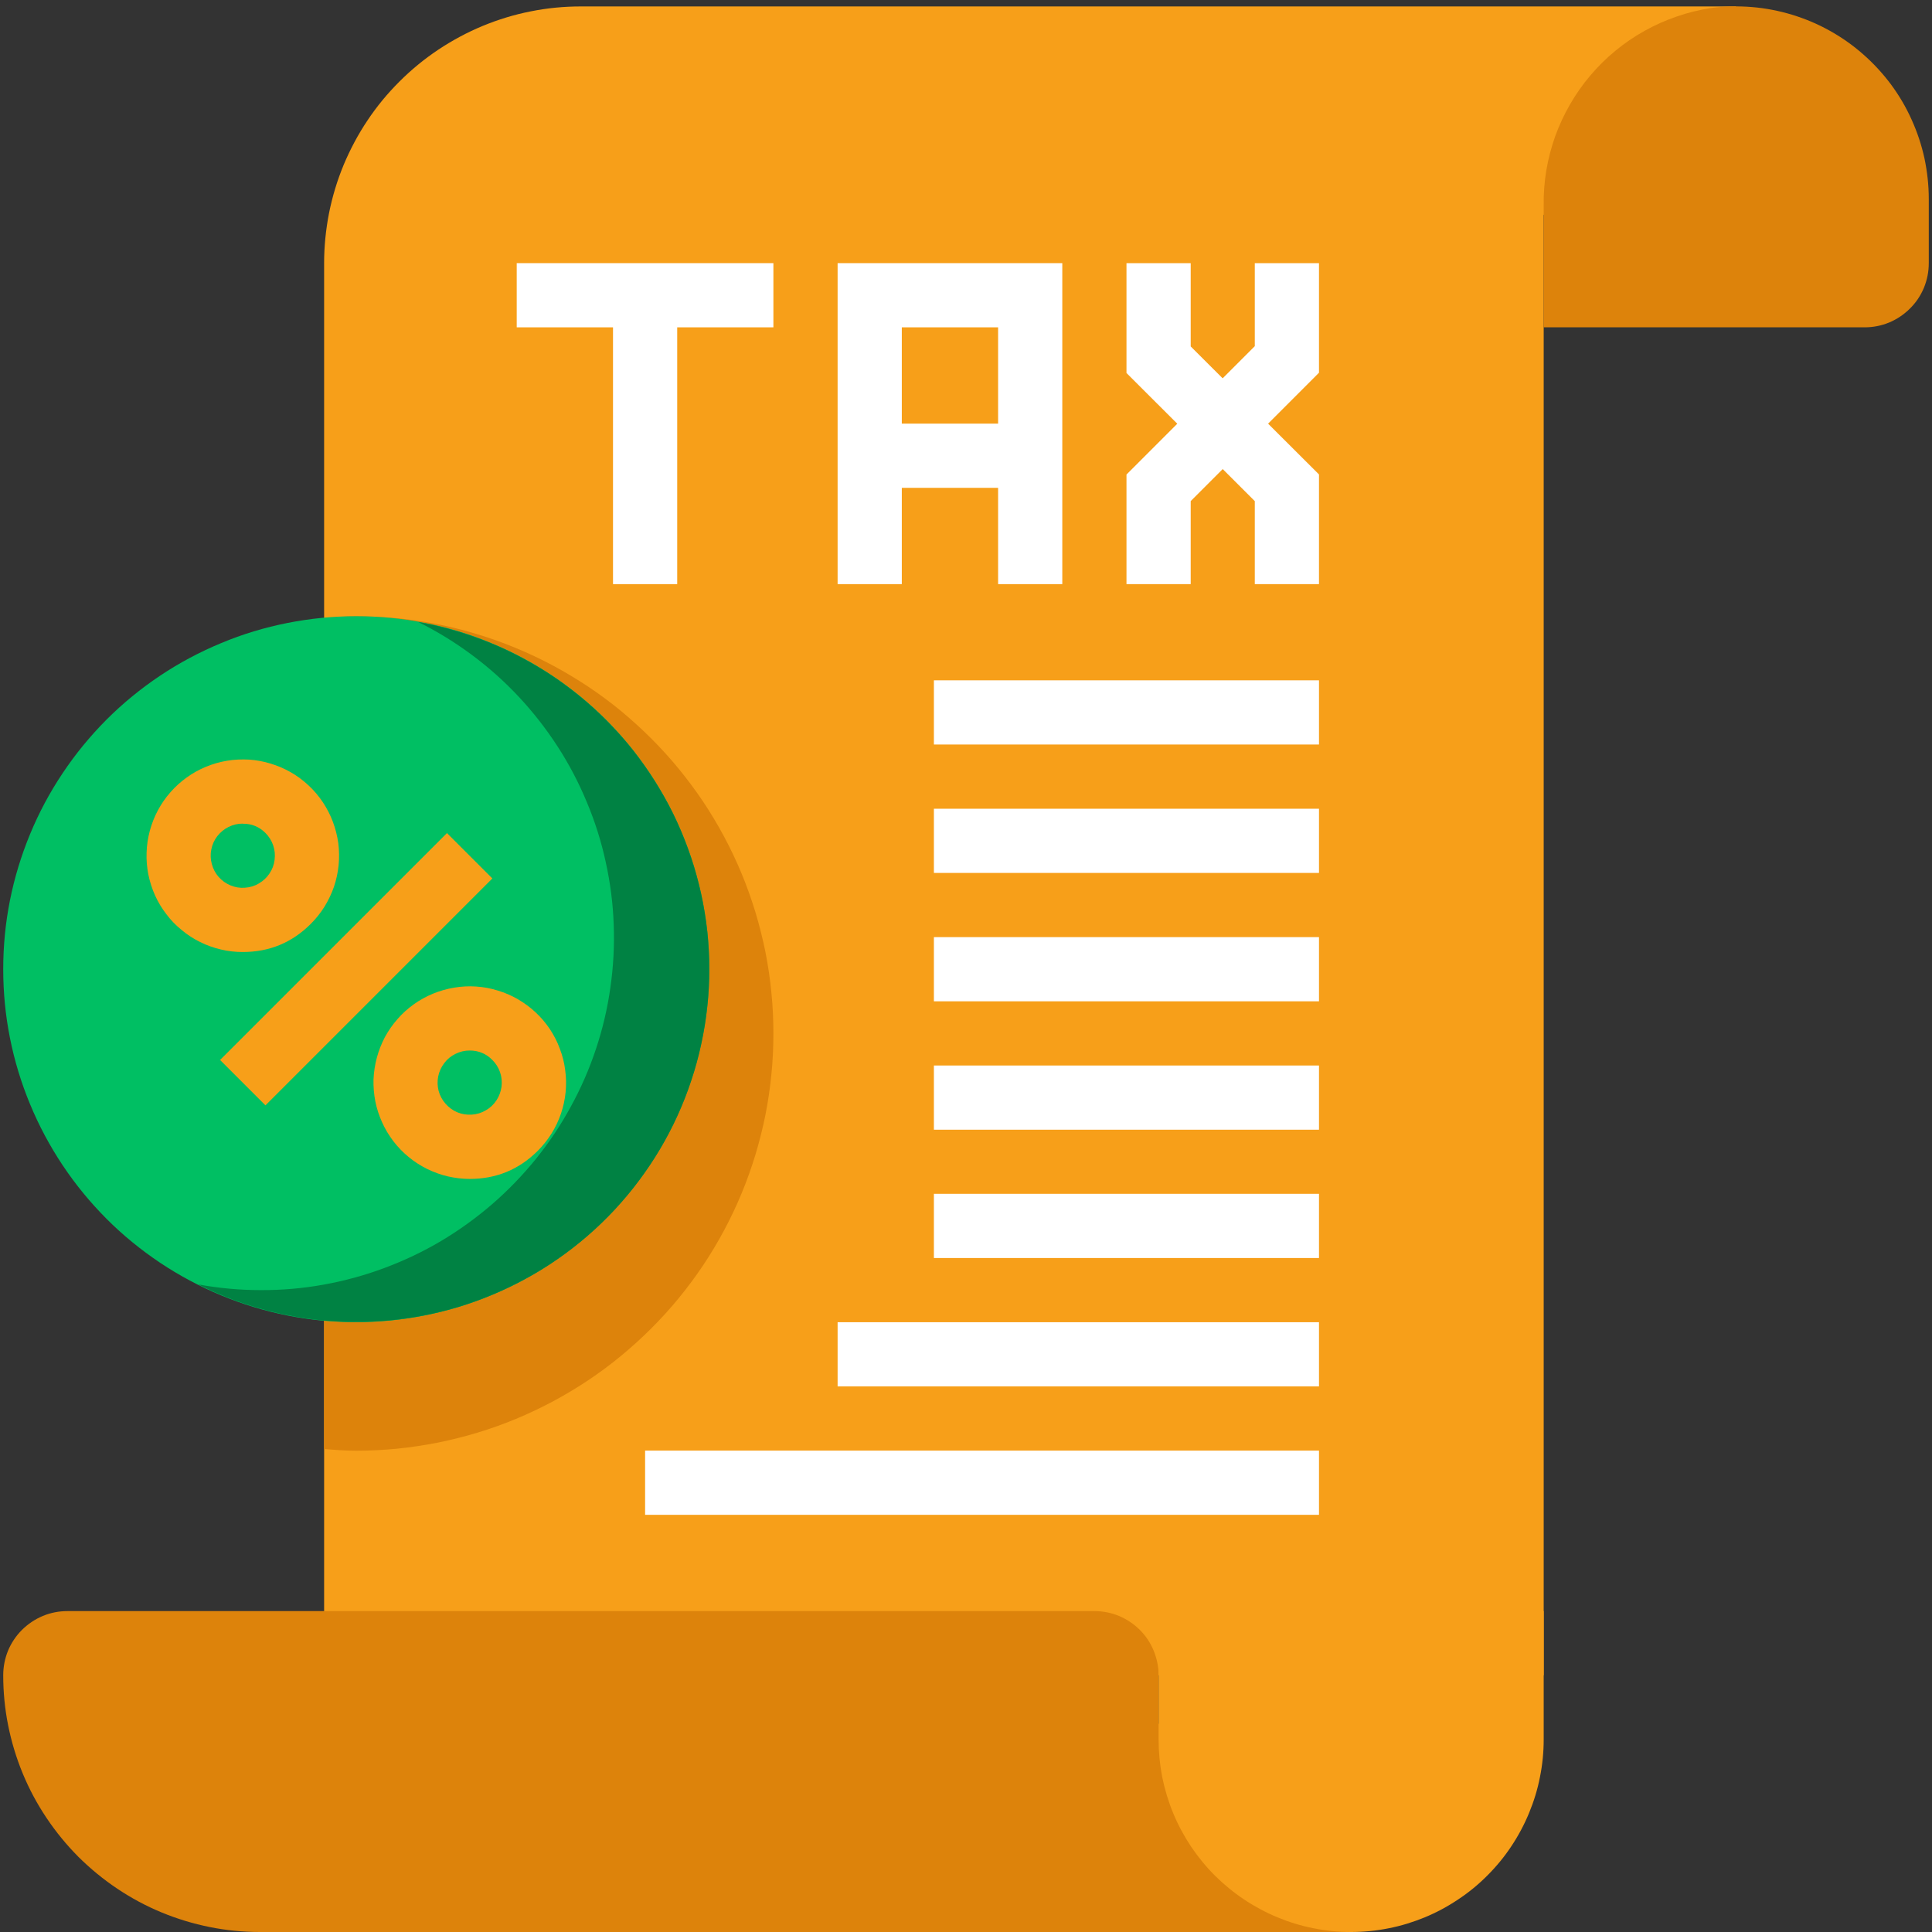
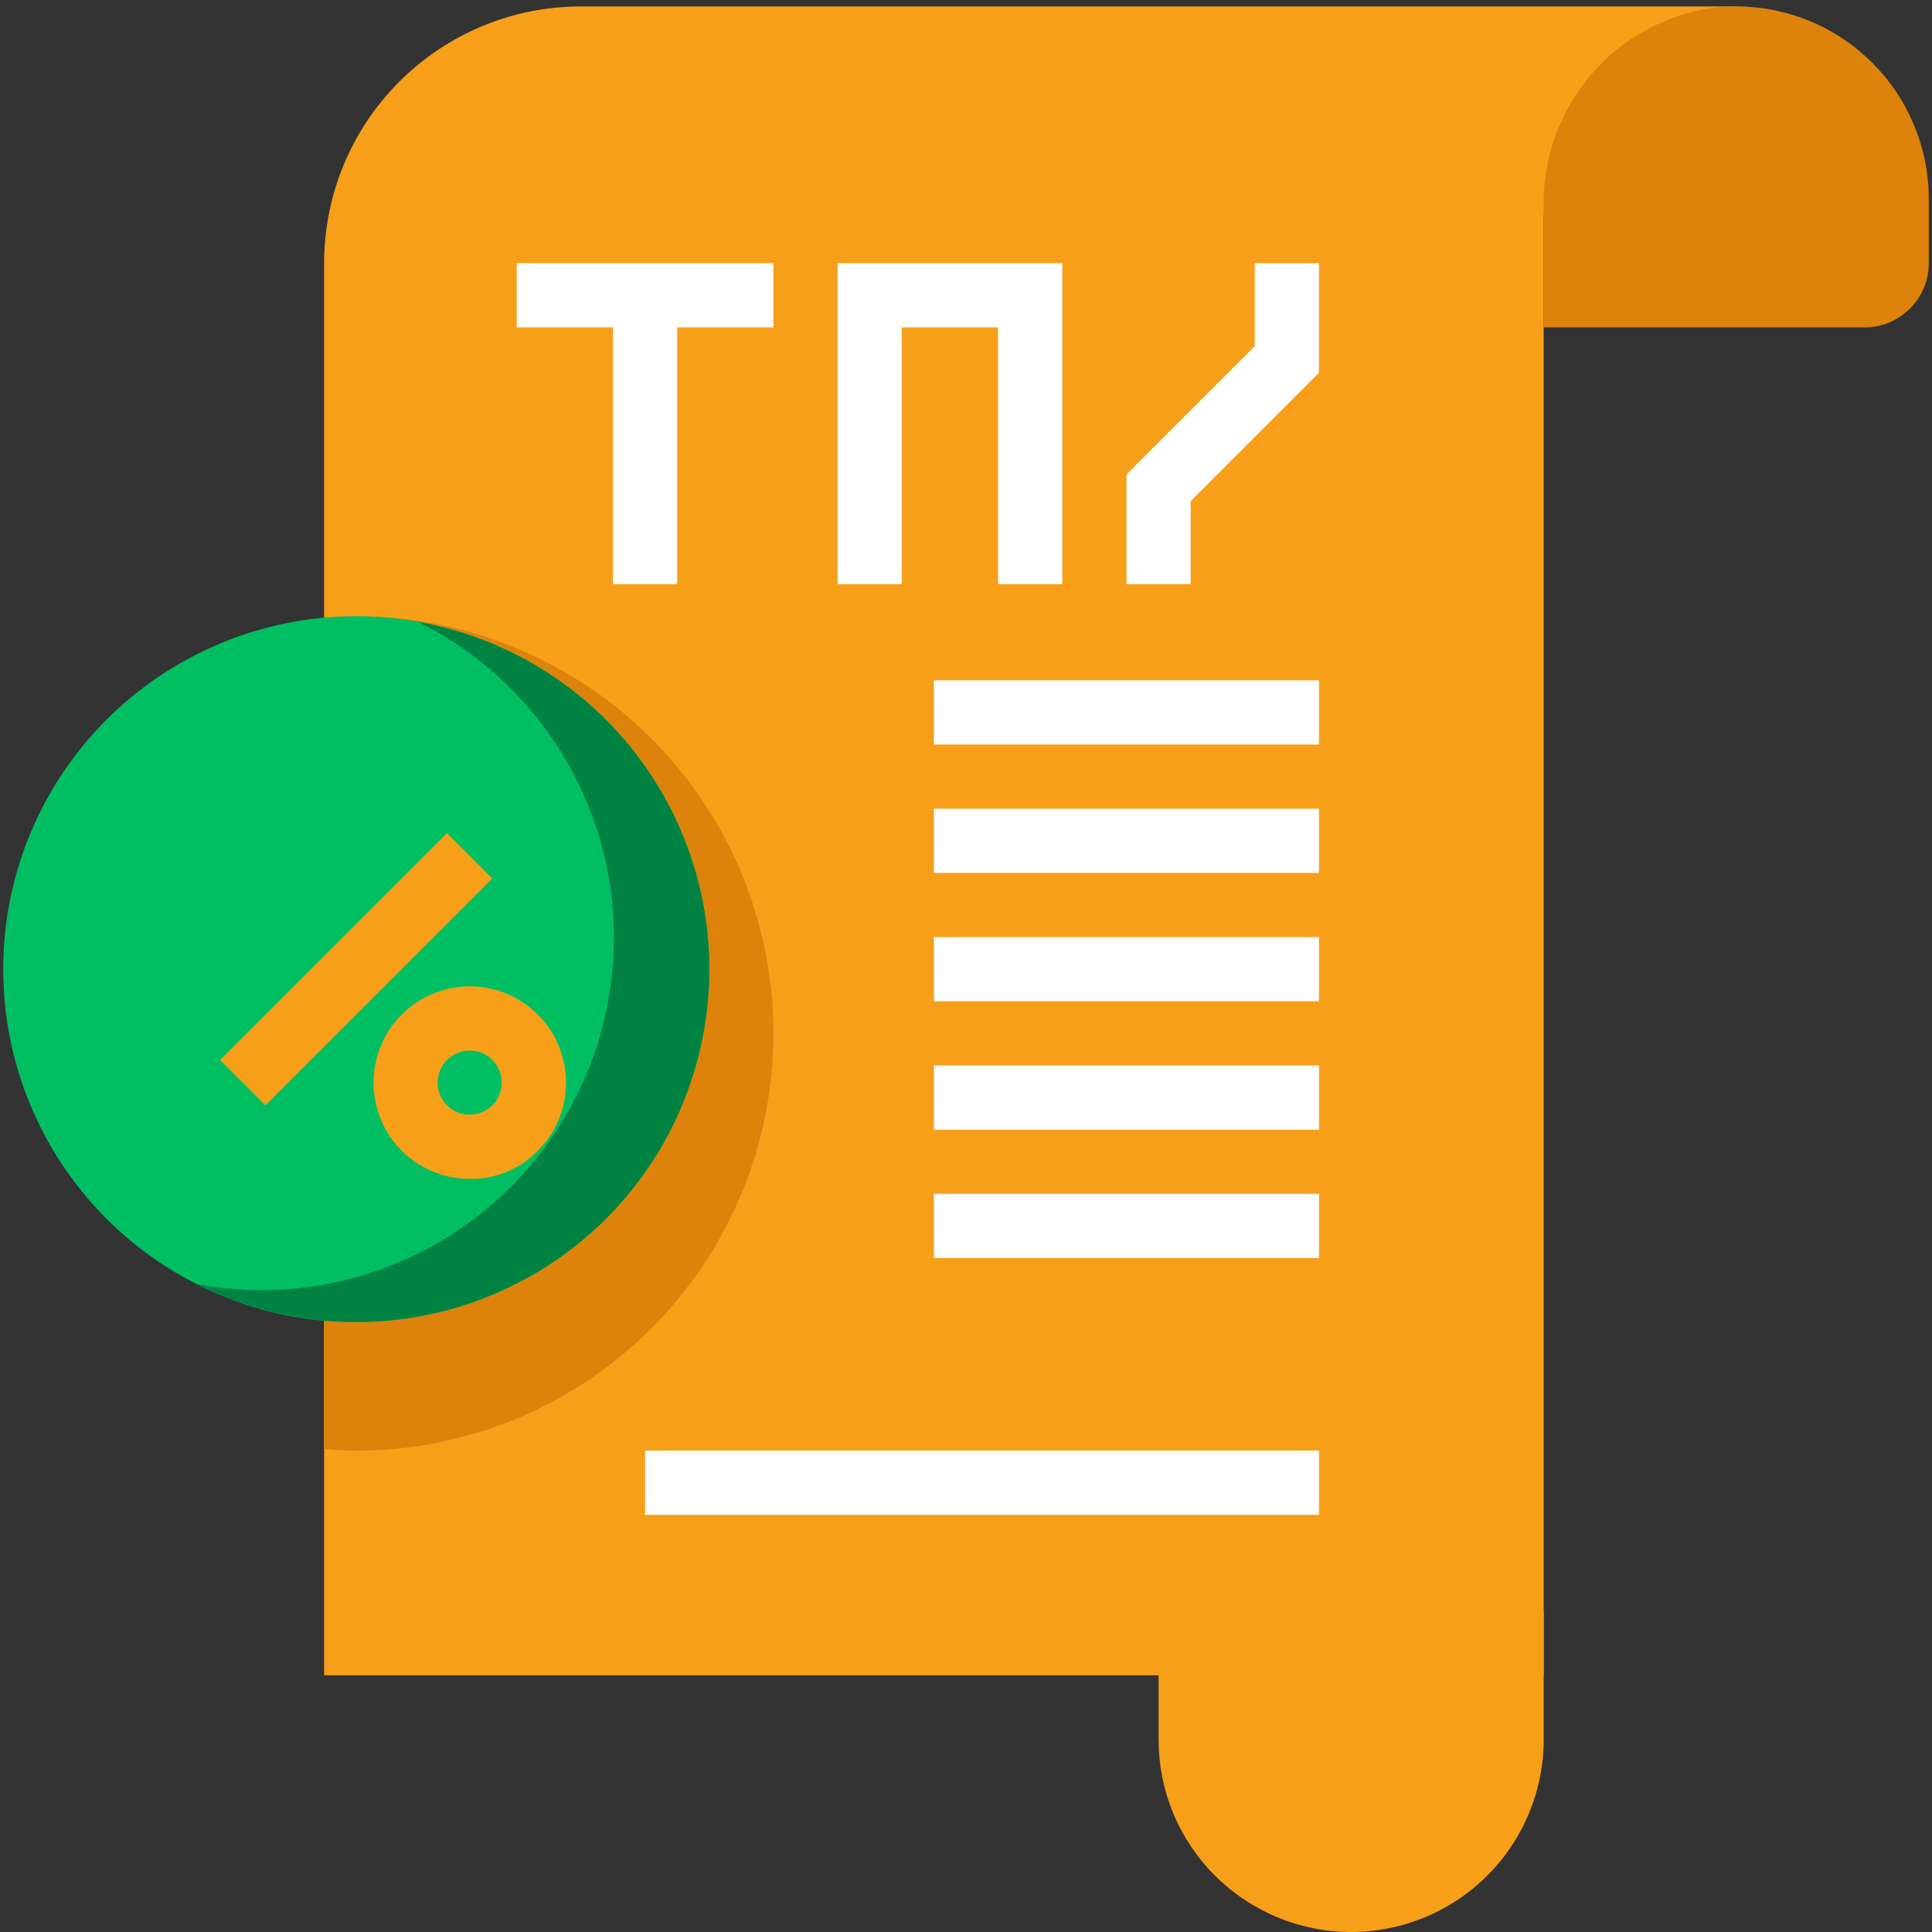
<svg xmlns="http://www.w3.org/2000/svg" width="100" zoomAndPan="magnify" viewBox="0 0 75 75" height="100" preserveAspectRatio="xMidYMid meet" version="1.0">
  <rect x="0" y="0" width="75" height="75" fill="#333333" stroke="none" />
  <path fill="#f79f19" d="M 67.398 0.25 L 22.551 0.25 C 21.895 0.25 21.246 0.312 20.605 0.441 C 19.965 0.566 19.34 0.758 18.734 1.008 C 18.133 1.258 17.559 1.566 17.012 1.93 C 16.469 2.293 15.965 2.707 15.504 3.168 C 15.039 3.633 14.625 4.133 14.262 4.68 C 13.898 5.223 13.594 5.797 13.34 6.402 C 13.09 7.008 12.902 7.629 12.773 8.273 C 12.648 8.914 12.582 9.562 12.582 10.215 L 12.582 65.035 L 59.926 65.035 L 59.926 8.348 Z M 67.398 0.25 " fill-opacity="1" fill-rule="nonzero" />
  <path fill="#dd830b" d="M 72.383 12.707 L 59.926 12.707 L 59.926 7.984 C 59.918 7.527 59.953 7.07 60.027 6.621 C 60.102 6.168 60.219 5.727 60.371 5.293 C 60.527 4.863 60.719 4.449 60.949 4.051 C 61.176 3.656 61.438 3.281 61.734 2.934 C 62.031 2.582 62.355 2.262 62.707 1.973 C 63.062 1.68 63.438 1.422 63.84 1.199 C 64.238 0.977 64.656 0.789 65.09 0.641 C 65.52 0.492 65.965 0.383 66.418 0.312 C 66.945 0.242 67.473 0.23 68.004 0.273 C 68.535 0.316 69.055 0.418 69.562 0.57 C 70.074 0.727 70.562 0.93 71.027 1.191 C 71.492 1.449 71.926 1.754 72.324 2.105 C 72.723 2.453 73.082 2.844 73.402 3.27 C 73.719 3.699 73.988 4.152 74.207 4.641 C 74.426 5.125 74.594 5.625 74.707 6.145 C 74.816 6.664 74.875 7.191 74.875 7.723 L 74.875 10.215 C 74.875 10.547 74.812 10.863 74.688 11.168 C 74.559 11.477 74.379 11.746 74.145 11.977 C 73.91 12.211 73.641 12.391 73.336 12.52 C 73.031 12.645 72.715 12.707 72.383 12.707 Z M 72.383 12.707 " fill-opacity="1" fill-rule="nonzero" />
-   <path fill="#dd830b" d="M 52.449 75 L 10.09 75 C 9.438 75 8.789 74.938 8.148 74.809 C 7.504 74.68 6.883 74.492 6.277 74.242 C 5.672 73.992 5.098 73.684 4.555 73.32 C 4.012 72.957 3.508 72.543 3.043 72.082 C 2.582 71.617 2.168 71.113 1.805 70.57 C 1.441 70.027 1.133 69.453 0.883 68.848 C 0.633 68.242 0.445 67.621 0.316 66.977 C 0.188 66.336 0.125 65.688 0.125 65.035 C 0.125 64.703 0.188 64.387 0.312 64.078 C 0.441 63.773 0.621 63.504 0.855 63.27 C 1.09 63.039 1.359 62.859 1.664 62.73 C 1.969 62.605 2.285 62.543 2.617 62.543 L 42.484 62.543 C 42.812 62.543 43.133 62.605 43.438 62.73 C 43.742 62.859 44.012 63.039 44.246 63.27 C 44.48 63.504 44.66 63.773 44.785 64.078 C 44.91 64.387 44.977 64.703 44.977 65.035 L 44.977 66.902 Z M 52.449 75 " fill-opacity="1" fill-rule="nonzero" />
  <path fill="#f79f19" d="M 59.926 67.523 C 59.926 68.016 59.879 68.5 59.781 68.984 C 59.688 69.465 59.543 69.934 59.355 70.387 C 59.168 70.84 58.938 71.27 58.664 71.68 C 58.395 72.086 58.082 72.465 57.734 72.812 C 57.391 73.156 57.012 73.469 56.602 73.738 C 56.195 74.012 55.766 74.242 55.312 74.43 C 54.855 74.617 54.391 74.762 53.91 74.855 C 53.426 74.953 52.941 75 52.449 75 C 51.961 75 51.473 74.953 50.992 74.855 C 50.512 74.762 50.043 74.617 49.59 74.43 C 49.137 74.242 48.707 74.012 48.297 73.738 C 47.891 73.469 47.512 73.156 47.164 72.812 C 46.816 72.465 46.508 72.086 46.234 71.68 C 45.961 71.27 45.73 70.84 45.543 70.387 C 45.355 69.934 45.215 69.465 45.117 68.984 C 45.023 68.5 44.977 68.016 44.977 67.523 L 44.977 62.543 L 59.926 62.543 Z M 59.926 67.523 " fill-opacity="1" fill-rule="nonzero" />
  <path fill="#ffffff" d="M 20.059 10.215 L 30.023 10.215 L 30.023 12.707 L 20.059 12.707 Z M 20.059 10.215 " fill-opacity="1" fill-rule="nonzero" />
  <path fill="#ffffff" d="M 23.797 11.461 L 26.289 11.461 L 26.289 22.676 L 23.797 22.676 Z M 23.797 11.461 " fill-opacity="1" fill-rule="nonzero" />
  <path fill="#ffffff" d="M 41.238 22.676 L 38.746 22.676 L 38.746 12.707 L 35.008 12.707 L 35.008 22.676 L 32.516 22.676 L 32.516 10.215 L 41.238 10.215 Z M 41.238 22.676 " fill-opacity="1" fill-rule="nonzero" />
-   <path fill="#ffffff" d="M 33.762 16.445 L 39.992 16.445 L 39.992 18.938 L 33.762 18.938 Z M 33.762 16.445 " fill-opacity="1" fill-rule="nonzero" />
-   <path fill="#ffffff" d="M 51.203 22.676 L 48.711 22.676 L 48.711 19.453 L 43.73 14.48 L 43.73 10.215 L 46.223 10.215 L 46.223 13.449 L 51.203 18.418 Z M 51.203 22.676 " fill-opacity="1" fill-rule="nonzero" />
  <path fill="#ffffff" d="M 46.223 22.676 L 43.73 22.676 L 43.73 18.422 L 48.711 13.438 L 48.711 10.215 L 51.203 10.215 L 51.203 14.469 L 46.223 19.453 Z M 46.223 22.676 " fill-opacity="1" fill-rule="nonzero" />
-   <path fill="#ffffff" d="M 32.516 51.328 L 51.203 51.328 L 51.203 53.82 L 32.516 53.82 Z M 32.516 51.328 " fill-opacity="1" fill-rule="nonzero" />
  <path fill="#ffffff" d="M 36.254 26.41 L 51.203 26.41 L 51.203 28.902 L 36.254 28.902 Z M 36.254 26.41 " fill-opacity="1" fill-rule="nonzero" />
  <path fill="#ffffff" d="M 36.254 31.395 L 51.203 31.395 L 51.203 33.887 L 36.254 33.887 Z M 36.254 31.395 " fill-opacity="1" fill-rule="nonzero" />
  <path fill="#ffffff" d="M 36.254 36.379 L 51.203 36.379 L 51.203 38.871 L 36.254 38.871 Z M 36.254 36.379 " fill-opacity="1" fill-rule="nonzero" />
  <path fill="#ffffff" d="M 36.254 41.363 L 51.203 41.363 L 51.203 43.855 L 36.254 43.855 Z M 36.254 41.363 " fill-opacity="1" fill-rule="nonzero" />
  <path fill="#ffffff" d="M 36.254 46.344 L 51.203 46.344 L 51.203 48.836 L 36.254 48.836 Z M 36.254 46.344 " fill-opacity="1" fill-rule="nonzero" />
  <path fill="#ffffff" d="M 25.043 56.312 L 51.203 56.312 L 51.203 58.805 L 25.043 58.805 Z M 25.043 56.312 " fill-opacity="1" fill-rule="nonzero" />
  <path fill="#dd830b" d="M 13.828 23.922 C 13.406 23.922 12.996 23.953 12.582 23.984 L 12.582 56.25 C 12.996 56.285 13.406 56.316 13.828 56.316 C 14.359 56.316 14.887 56.289 15.418 56.238 C 15.945 56.184 16.469 56.105 16.988 56.004 C 17.508 55.898 18.023 55.77 18.531 55.617 C 19.039 55.465 19.535 55.285 20.027 55.082 C 20.516 54.879 20.996 54.652 21.465 54.402 C 21.93 54.152 22.387 53.879 22.828 53.586 C 23.27 53.289 23.695 52.977 24.105 52.637 C 24.512 52.301 24.906 51.945 25.281 51.57 C 25.656 51.195 26.012 50.805 26.348 50.395 C 26.684 49.984 27 49.559 27.297 49.117 C 27.59 48.676 27.863 48.223 28.113 47.754 C 28.363 47.285 28.59 46.809 28.793 46.316 C 28.996 45.828 29.172 45.328 29.328 44.82 C 29.48 44.312 29.609 43.797 29.715 43.277 C 29.816 42.758 29.895 42.234 29.945 41.707 C 30 41.18 30.023 40.648 30.023 40.117 C 30.023 39.59 30 39.059 29.945 38.531 C 29.895 38.004 29.816 37.48 29.715 36.961 C 29.609 36.438 29.48 35.926 29.328 35.418 C 29.172 34.91 28.996 34.41 28.793 33.922 C 28.59 33.43 28.363 32.953 28.113 32.484 C 27.863 32.016 27.59 31.562 27.297 31.121 C 27 30.68 26.684 30.254 26.348 29.844 C 26.012 29.434 25.656 29.043 25.281 28.668 C 24.906 28.293 24.512 27.938 24.105 27.598 C 23.695 27.262 23.27 26.945 22.828 26.652 C 22.387 26.359 21.93 26.086 21.465 25.836 C 20.996 25.586 20.516 25.359 20.027 25.156 C 19.535 24.953 19.039 24.773 18.531 24.621 C 18.023 24.465 17.508 24.336 16.988 24.234 C 16.469 24.129 15.945 24.051 15.418 24 C 14.887 23.949 14.359 23.922 13.828 23.922 Z M 13.828 23.922 " fill-opacity="1" fill-rule="nonzero" />
  <path fill="#00bf63" d="M 13.828 51.328 C 12.93 51.328 12.039 51.242 11.156 51.066 C 10.273 50.891 9.414 50.629 8.586 50.285 C 7.754 49.941 6.965 49.52 6.215 49.02 C 5.469 48.52 4.773 47.953 4.137 47.316 C 3.504 46.68 2.934 45.988 2.434 45.238 C 1.934 44.488 1.512 43.699 1.168 42.867 C 0.824 42.039 0.562 41.18 0.387 40.297 C 0.211 39.414 0.125 38.523 0.125 37.625 C 0.125 36.727 0.211 35.832 0.387 34.949 C 0.562 34.07 0.824 33.211 1.168 32.379 C 1.512 31.547 1.934 30.758 2.434 30.012 C 2.934 29.262 3.504 28.57 4.137 27.934 C 4.773 27.297 5.469 26.73 6.215 26.23 C 6.965 25.73 7.754 25.309 8.586 24.965 C 9.414 24.617 10.273 24.359 11.156 24.184 C 12.039 24.008 12.93 23.922 13.828 23.922 C 14.73 23.922 15.621 24.008 16.504 24.184 C 17.387 24.359 18.242 24.617 19.074 24.965 C 19.906 25.309 20.695 25.73 21.441 26.23 C 22.191 26.73 22.883 27.297 23.52 27.934 C 24.156 28.57 24.723 29.262 25.223 30.012 C 25.723 30.758 26.145 31.547 26.488 32.379 C 26.836 33.211 27.094 34.07 27.27 34.949 C 27.445 35.832 27.535 36.727 27.535 37.625 C 27.531 38.523 27.445 39.414 27.266 40.297 C 27.09 41.18 26.832 42.035 26.484 42.867 C 26.141 43.699 25.719 44.488 25.219 45.234 C 24.719 45.984 24.152 46.676 23.516 47.312 C 22.879 47.945 22.188 48.516 21.438 49.016 C 20.691 49.516 19.902 49.938 19.07 50.281 C 18.238 50.625 17.383 50.887 16.5 51.062 C 15.621 51.238 14.727 51.328 13.828 51.328 Z M 13.828 51.328 " fill-opacity="1" fill-rule="nonzero" />
  <path fill="#008243" d="M 16.234 24.145 C 16.965 24.508 17.66 24.934 18.316 25.422 C 18.973 25.91 19.582 26.453 20.141 27.051 C 20.699 27.648 21.199 28.289 21.645 28.977 C 22.09 29.664 22.469 30.387 22.781 31.141 C 23.098 31.895 23.344 32.672 23.516 33.473 C 23.691 34.27 23.797 35.078 23.824 35.895 C 23.855 36.715 23.812 37.527 23.695 38.336 C 23.582 39.148 23.395 39.941 23.137 40.715 C 22.879 41.492 22.555 42.238 22.16 42.957 C 21.77 43.676 21.316 44.352 20.805 44.988 C 20.289 45.625 19.723 46.211 19.105 46.746 C 18.484 47.281 17.824 47.758 17.121 48.176 C 16.418 48.594 15.68 48.941 14.914 49.227 C 14.148 49.512 13.359 49.727 12.555 49.871 C 11.75 50.016 10.938 50.086 10.121 50.082 C 9.305 50.082 8.492 50.008 7.688 49.859 C 8.125 50.078 8.574 50.273 9.031 50.449 C 9.492 50.621 9.957 50.766 10.434 50.891 C 10.906 51.012 11.387 51.105 11.871 51.18 C 12.355 51.25 12.844 51.293 13.332 51.312 C 13.824 51.328 14.312 51.32 14.801 51.285 C 15.289 51.254 15.773 51.191 16.258 51.105 C 16.738 51.02 17.215 50.906 17.688 50.77 C 18.156 50.633 18.617 50.469 19.07 50.281 C 19.523 50.094 19.965 49.883 20.395 49.648 C 20.828 49.414 21.242 49.16 21.645 48.879 C 22.047 48.602 22.434 48.301 22.805 47.98 C 23.176 47.66 23.527 47.32 23.863 46.961 C 24.195 46.602 24.512 46.227 24.805 45.832 C 25.098 45.441 25.371 45.035 25.621 44.613 C 25.871 44.191 26.098 43.758 26.301 43.312 C 26.504 42.867 26.684 42.41 26.836 41.945 C 26.992 41.48 27.121 41.008 27.223 40.531 C 27.328 40.051 27.406 39.566 27.457 39.082 C 27.512 38.594 27.535 38.105 27.535 37.613 C 27.535 37.125 27.508 36.637 27.457 36.148 C 27.402 35.66 27.324 35.18 27.219 34.699 C 27.113 34.223 26.984 33.75 26.828 33.285 C 26.672 32.82 26.492 32.363 26.289 31.918 C 26.086 31.473 25.859 31.043 25.605 30.621 C 25.355 30.199 25.082 29.793 24.789 29.402 C 24.496 29.008 24.18 28.633 23.844 28.277 C 23.512 27.918 23.156 27.578 22.785 27.258 C 22.414 26.938 22.027 26.641 21.625 26.359 C 21.223 26.082 20.805 25.828 20.375 25.594 C 19.945 25.359 19.504 25.148 19.047 24.961 C 18.594 24.777 18.133 24.613 17.664 24.477 C 17.191 24.34 16.715 24.23 16.234 24.145 Z M 16.234 24.145 " fill-opacity="1" fill-rule="nonzero" />
  <path fill="#f79f19" d="M 8.543 41.148 L 17.352 32.34 L 19.113 34.102 L 10.305 42.91 Z M 8.543 41.148 " fill-opacity="1" fill-rule="nonzero" />
  <path fill="#f79f19" d="M 18.234 45.766 C 17.949 45.766 17.664 45.73 17.387 45.668 C 17.105 45.602 16.84 45.504 16.582 45.379 C 16.324 45.25 16.086 45.098 15.863 44.914 C 15.641 44.734 15.445 44.527 15.27 44.301 C 15.098 44.074 14.949 43.828 14.832 43.566 C 14.715 43.305 14.625 43.035 14.57 42.754 C 14.516 42.473 14.492 42.188 14.5 41.902 C 14.512 41.617 14.555 41.336 14.629 41.059 C 14.703 40.781 14.809 40.516 14.941 40.262 C 15.078 40.012 15.238 39.777 15.43 39.562 C 15.617 39.344 15.828 39.156 16.062 38.988 C 16.297 38.82 16.543 38.684 16.809 38.574 C 17.074 38.465 17.348 38.387 17.633 38.34 C 17.914 38.293 18.199 38.277 18.484 38.297 C 18.77 38.316 19.051 38.367 19.324 38.453 C 19.598 38.535 19.859 38.648 20.109 38.793 C 20.355 38.938 20.586 39.105 20.793 39.301 C 21.004 39.496 21.188 39.715 21.348 39.953 C 21.504 40.191 21.637 40.445 21.734 40.715 C 21.836 40.98 21.906 41.258 21.941 41.543 C 21.98 41.828 21.984 42.113 21.957 42.398 C 21.93 42.684 21.867 42.961 21.777 43.23 C 21.684 43.504 21.562 43.762 21.41 44.004 C 21.258 44.246 21.082 44.469 20.879 44.672 C 20.148 45.402 19.266 45.766 18.234 45.766 Z M 18.234 40.781 C 18.039 40.781 17.855 40.824 17.684 40.91 C 17.508 40.996 17.363 41.113 17.246 41.27 C 17.129 41.422 17.051 41.594 17.012 41.781 C 16.973 41.973 16.98 42.16 17.027 42.348 C 17.078 42.535 17.168 42.703 17.297 42.848 C 17.422 42.992 17.578 43.105 17.754 43.18 C 17.934 43.254 18.121 43.281 18.312 43.27 C 18.508 43.258 18.688 43.203 18.855 43.105 C 19.023 43.012 19.16 42.883 19.27 42.719 C 19.375 42.559 19.441 42.383 19.469 42.191 C 19.492 42 19.477 41.812 19.414 41.629 C 19.352 41.445 19.25 41.285 19.113 41.148 C 18.871 40.902 18.578 40.781 18.234 40.781 Z M 18.234 40.781 " fill-opacity="1" fill-rule="nonzero" />
-   <path fill="#f79f19" d="M 9.422 36.957 C 9.137 36.957 8.855 36.926 8.574 36.859 C 8.297 36.793 8.027 36.699 7.77 36.57 C 7.516 36.445 7.273 36.289 7.055 36.105 C 6.832 35.926 6.633 35.723 6.461 35.492 C 6.285 35.266 6.137 35.02 6.02 34.762 C 5.902 34.5 5.816 34.227 5.758 33.945 C 5.703 33.664 5.68 33.383 5.691 33.094 C 5.699 32.809 5.742 32.527 5.816 32.25 C 5.891 31.973 5.996 31.707 6.129 31.457 C 6.266 31.203 6.426 30.969 6.617 30.754 C 6.805 30.539 7.016 30.348 7.25 30.18 C 7.484 30.012 7.73 29.875 7.996 29.766 C 8.262 29.656 8.535 29.578 8.816 29.531 C 9.102 29.484 9.387 29.473 9.672 29.488 C 9.957 29.508 10.238 29.559 10.512 29.645 C 10.785 29.727 11.047 29.84 11.297 29.984 C 11.543 30.125 11.773 30.297 11.98 30.492 C 12.191 30.688 12.375 30.906 12.535 31.145 C 12.691 31.383 12.824 31.637 12.922 31.902 C 13.023 32.172 13.094 32.449 13.133 32.734 C 13.168 33.016 13.172 33.301 13.145 33.586 C 13.117 33.871 13.055 34.152 12.965 34.422 C 12.871 34.691 12.75 34.949 12.598 35.195 C 12.445 35.438 12.27 35.66 12.066 35.863 C 11.336 36.594 10.457 36.957 9.422 36.957 Z M 9.422 31.973 C 9.23 31.973 9.047 32.016 8.871 32.102 C 8.699 32.188 8.555 32.309 8.434 32.461 C 8.316 32.617 8.238 32.789 8.203 32.977 C 8.164 33.168 8.172 33.355 8.223 33.543 C 8.273 33.73 8.359 33.895 8.488 34.043 C 8.617 34.188 8.77 34.297 8.949 34.371 C 9.129 34.445 9.312 34.477 9.508 34.461 C 9.699 34.449 9.883 34.395 10.047 34.297 C 10.215 34.199 10.355 34.07 10.461 33.91 C 10.57 33.75 10.637 33.574 10.66 33.379 C 10.684 33.188 10.668 33 10.605 32.816 C 10.543 32.633 10.441 32.473 10.305 32.336 C 10.062 32.094 9.77 31.973 9.426 31.977 Z M 9.422 31.973 " fill-opacity="1" fill-rule="nonzero" />
</svg>